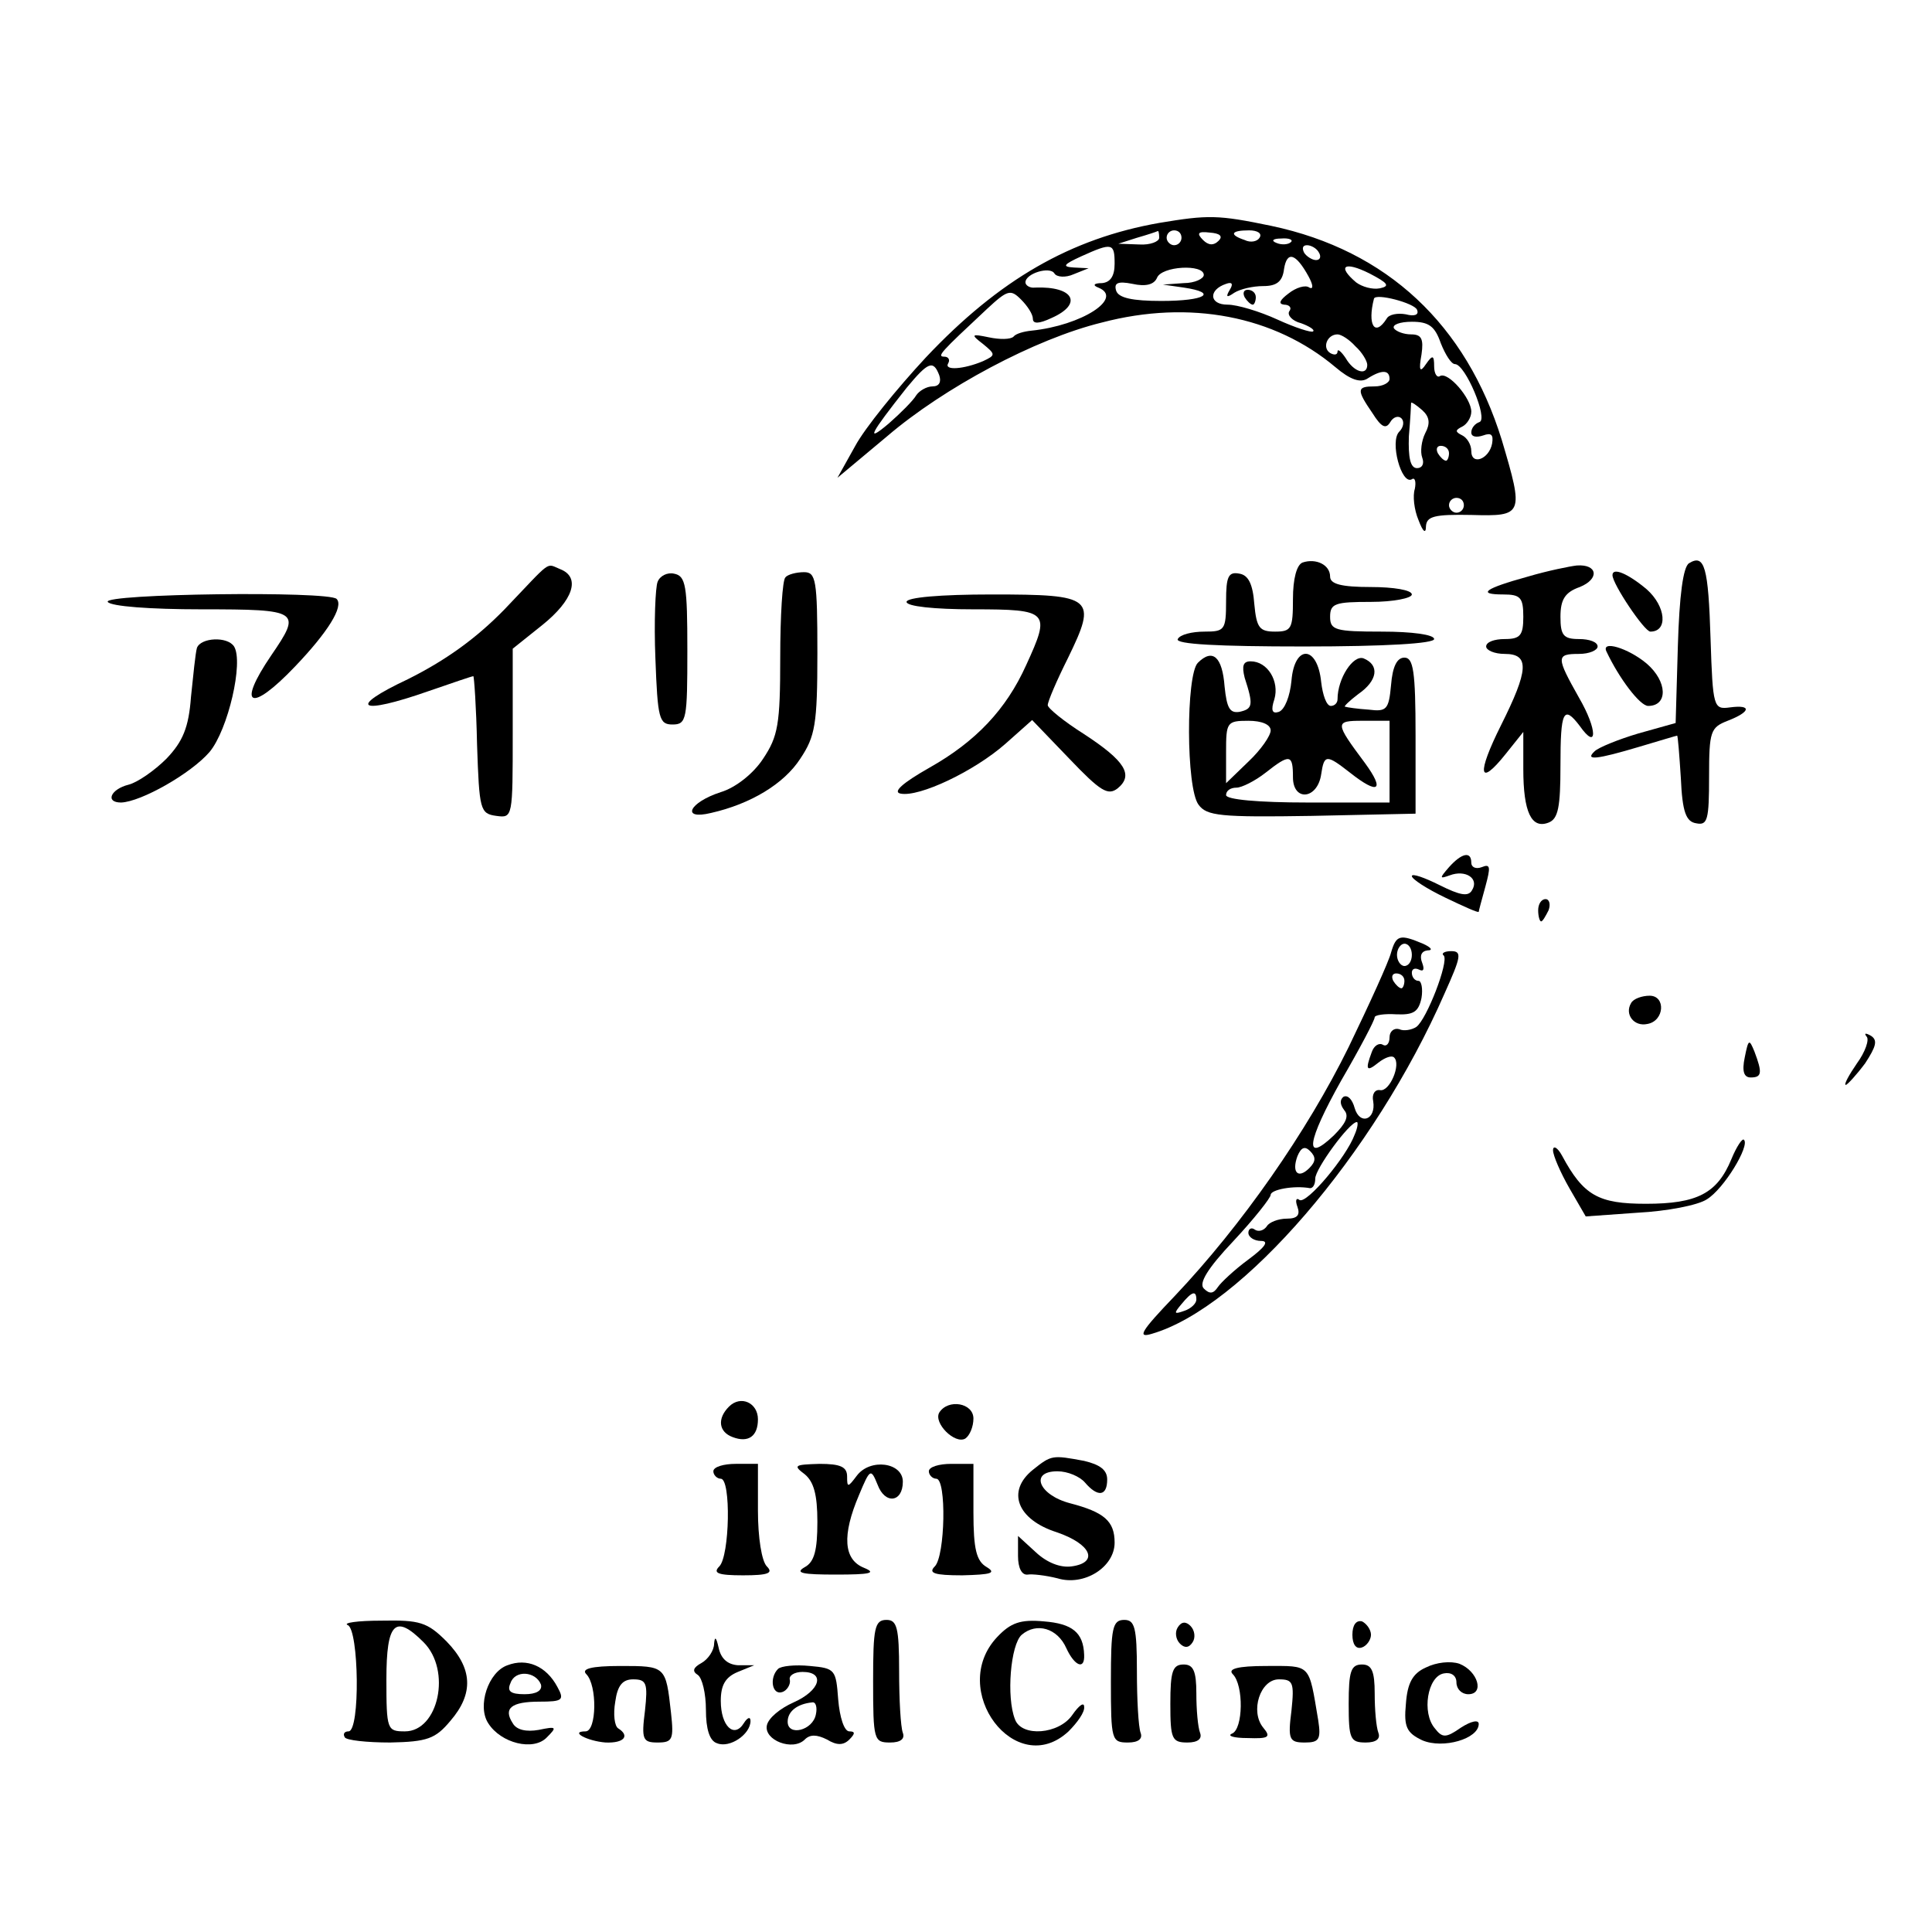
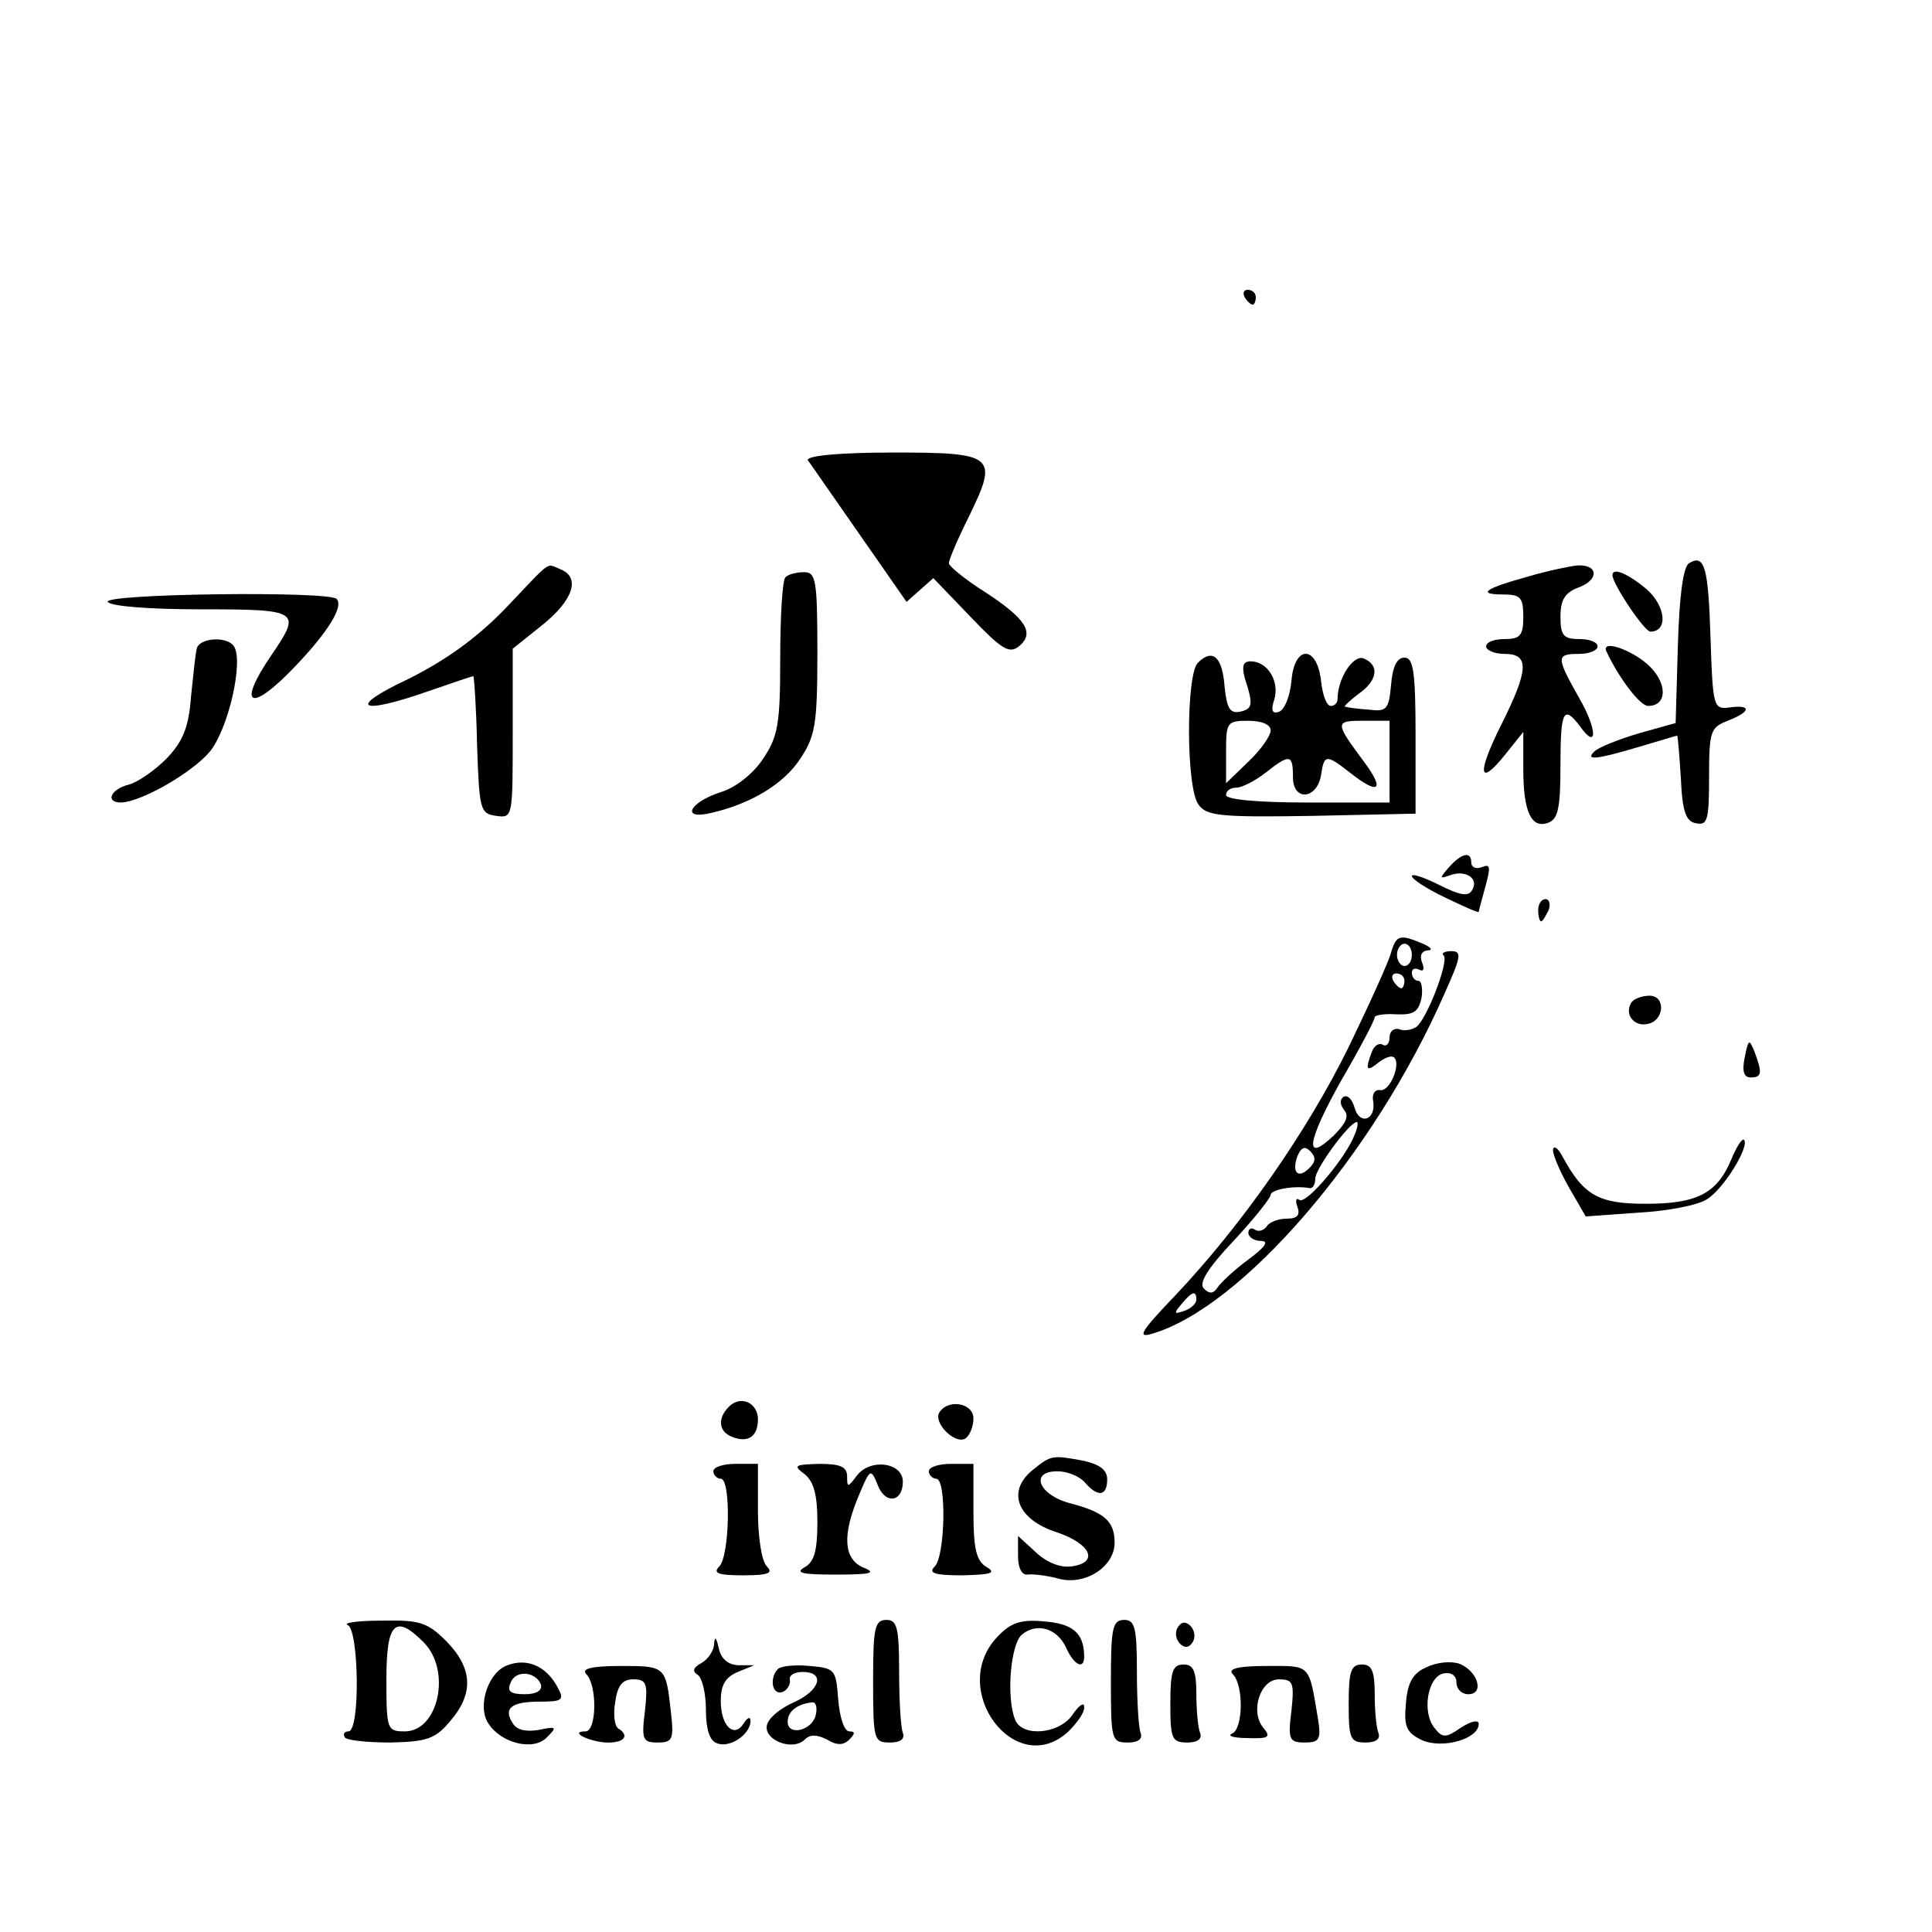
<svg xmlns="http://www.w3.org/2000/svg" version="1.0" width="260pt" height="260pt" viewBox="0 0 260 260" preserveAspectRatio="xMidYMid meet">
  <g transform="translate(0,260) scale(0.1,-0.1)" fill="#000000" stroke="none">
-     <path d="M1560 2300 c-119 -21 -215 -76 -314 -181 -39 -42 -82 -95 -95 -119 l-24 -43 67 56 c76 65 199 131 289 153 118 31 232 9 314 -60 20 -17 34 -22 44 -15 19 12 29 11 29 -1 0 -5 -9 -10 -20 -10 -24 0 -25 -4 -3 -36 12 -19 18 -22 24 -12 4 7 11 9 15 5 4 -4 3 -12 -3 -18 -13 -13 3 -72 17 -64 4 3 6 -3 4 -13 -3 -9 -1 -28 5 -42 6 -16 10 -19 10 -8 1 13 11 16 61 15 70 -2 71 0 41 101 -48 155 -154 255 -310 288 -72 15 -85 15 -151 4z m0 -20 c0 -5 -12 -10 -27 -9 l-28 1 25 8 c14 4 26 8 28 9 1 1 2 -3 2 -9z m30 0 c0 -5 -4 -10 -10 -10 -5 0 -10 5 -10 10 0 6 5 10 10 10 6 0 10 -4 10 -10z m50 -4 c-7 -7 -14 -6 -21 1 -9 9 -7 12 9 10 14 -1 18 -5 12 -11z m55 4 c-3 -5 -12 -7 -20 -3 -21 7 -19 13 6 13 11 0 18 -4 14 -10z m42 -6 c-3 -3 -12 -4 -19 -1 -8 3 -5 6 6 6 11 1 17 -2 13 -5z m-237 -29 c0 -17 -6 -25 -17 -26 -11 0 -13 -3 -5 -6 35 -14 -22 -51 -90 -58 -10 -1 -21 -4 -24 -8 -4 -4 -19 -4 -33 -1 -24 5 -25 4 -8 -9 17 -14 17 -15 0 -23 -26 -11 -53 -13 -47 -3 3 5 0 9 -5 9 -11 0 -5 6 57 64 28 26 32 27 46 13 9 -9 16 -20 16 -26 0 -7 8 -7 25 1 43 19 30 43 -22 41 -7 -1 -13 3 -13 7 0 12 33 22 39 12 3 -5 15 -6 26 -1 l20 8 -20 1 c-16 1 -14 4 10 15 42 19 45 18 45 -10z m275 15 c3 -5 2 -10 -4 -10 -5 0 -13 5 -16 10 -3 6 -2 10 4 10 5 0 13 -4 16 -10z m-14 -32 c6 -11 7 -18 1 -15 -5 4 -18 0 -28 -8 -12 -9 -14 -14 -6 -15 7 0 11 -4 7 -9 -3 -5 4 -13 16 -16 11 -4 19 -9 16 -11 -2 -2 -24 5 -48 16 -24 11 -54 20 -67 20 -25 0 -26 20 -2 28 8 3 10 0 5 -8 -6 -10 -4 -11 6 -4 8 5 25 9 39 9 18 0 26 6 28 23 4 25 16 21 33 -10z m96 -16 c-10 -2 -24 2 -32 8 -26 22 -16 29 18 12 25 -13 28 -17 14 -20z m-237 18 c0 -5 -12 -11 -27 -11 l-28 -2 28 -4 c47 -7 29 -18 -30 -18 -39 0 -58 4 -61 14 -3 10 2 13 22 9 18 -4 29 -1 33 8 6 16 63 19 63 4z m287 -47 c3 -7 -4 -9 -15 -6 -11 2 -23 0 -26 -6 -16 -25 -26 -8 -17 27 2 8 55 -6 58 -15z m32 -45 c6 -15 14 -28 19 -28 14 0 45 -74 33 -78 -6 -2 -11 -8 -11 -14 0 -6 7 -7 16 -4 11 4 14 1 12 -11 -4 -21 -28 -30 -28 -10 0 9 -6 18 -12 21 -10 5 -10 7 0 12 6 3 12 12 12 20 0 18 -31 54 -42 48 -4 -3 -8 3 -8 13 0 15 -2 16 -11 3 -8 -12 -10 -9 -6 13 3 21 0 27 -14 27 -10 0 -20 4 -23 8 -3 5 8 9 24 9 23 0 31 -6 39 -29z m-115 -4 c9 -8 16 -20 16 -25 0 -15 -18 -10 -29 9 -6 9 -11 13 -11 9 0 -5 -5 -5 -10 -2 -11 7 -4 25 10 25 5 0 16 -7 24 -16z m-560 -39 c3 -9 0 -15 -9 -15 -8 0 -18 -6 -22 -12 -4 -7 -21 -24 -37 -38 -32 -27 -25 -14 24 48 29 35 36 38 44 17z m654 -78 c-5 -10 -7 -25 -4 -33 3 -8 0 -14 -7 -14 -9 0 -12 14 -11 43 2 23 3 43 3 45 1 1 7 -3 15 -10 10 -9 11 -18 4 -31z m32 -27 c0 -5 -2 -10 -4 -10 -3 0 -8 5 -11 10 -3 6 -1 10 4 10 6 0 11 -4 11 -10z m20 -70 c0 -5 -4 -10 -10 -10 -5 0 -10 5 -10 10 0 6 5 10 10 10 6 0 10 -4 10 -10z" />
    <path d="M1675 2200 c3 -5 8 -10 11 -10 2 0 4 5 4 10 0 6 -5 10 -11 10 -5 0 -7 -4 -4 -10z" />
-     <path d="M1753 1843 c-8 -3 -13 -22 -13 -49 0 -40 -2 -44 -24 -44 -21 0 -25 5 -28 37 -2 27 -8 39 -20 41 -15 3 -18 -4 -18 -37 0 -39 -2 -41 -29 -41 -17 0 -33 -4 -36 -10 -4 -7 55 -10 169 -10 111 0 176 4 176 10 0 6 -30 10 -70 10 -63 0 -70 2 -70 20 0 18 7 20 55 20 30 0 55 5 55 10 0 6 -25 10 -55 10 -40 0 -55 4 -55 14 0 16 -19 25 -37 19z" />
    <path d="M2273 1842 c-8 -5 -13 -44 -15 -111 l-3 -104 -50 -14 c-27 -8 -54 -19 -59 -24 -14 -13 3 -11 60 6 27 8 50 15 51 15 1 0 3 -26 5 -57 2 -46 7 -59 21 -61 15 -3 17 5 17 63 0 61 2 66 25 75 31 12 33 22 3 18 -22 -3 -23 0 -26 92 -3 97 -8 115 -29 102z" />
    <path d="M679 1780 c-39 -40 -80 -69 -130 -94 -83 -39 -66 -49 28 -16 32 11 58 20 60 20 1 0 4 -42 5 -92 3 -88 4 -93 26 -96 22 -3 22 -2 22 111 l0 114 40 32 c41 33 52 64 24 75 -20 8 -10 14 -75 -54z" />
    <path d="M2056 1824 c-58 -16 -69 -24 -33 -24 23 0 27 -4 27 -30 0 -25 -4 -30 -25 -30 -14 0 -25 -4 -25 -10 0 -5 11 -10 25 -10 34 0 32 -22 -5 -96 -33 -66 -30 -84 6 -39 l24 30 0 -50 c0 -58 11 -81 34 -72 13 5 16 21 16 77 0 73 4 82 26 53 24 -34 24 -5 -1 38 -31 55 -31 59 0 59 14 0 25 5 25 10 0 6 -11 10 -25 10 -21 0 -25 5 -25 30 0 23 6 33 26 40 27 11 24 31 -4 29 -9 -1 -39 -7 -66 -15z" />
-     <path d="M885 1817 c-3 -7 -5 -54 -3 -103 3 -81 5 -89 23 -89 19 0 20 7 20 100 0 87 -2 100 -18 103 -9 2 -19 -3 -22 -11z" />
    <path d="M1057 1823 c-4 -3 -7 -52 -7 -108 0 -90 -3 -106 -23 -136 -13 -20 -37 -39 -57 -45 -43 -14 -54 -38 -13 -28 53 12 98 39 120 73 20 30 23 46 23 142 0 99 -2 109 -18 109 -10 0 -22 -3 -25 -7z" />
    <path d="M2170 1826 c0 -12 43 -76 51 -76 24 0 21 34 -5 57 -25 21 -46 30 -46 19z" />
    <path d="M145 1790 c4 -6 57 -10 126 -10 133 0 135 -2 94 -62 -47 -69 -28 -78 32 -15 44 46 66 81 56 91 -11 11 -315 7 -308 -4z" />
-     <path d="M1220 1790 c0 -6 37 -10 90 -10 102 0 104 -3 71 -75 -27 -60 -68 -103 -130 -138 -37 -21 -50 -33 -39 -35 25 -5 99 30 141 67 l36 32 50 -52 c42 -44 52 -50 65 -40 22 18 10 37 -45 73 -27 17 -49 35 -49 39 0 5 12 33 27 63 40 82 35 86 -102 86 -70 0 -115 -4 -115 -10z" />
+     <path d="M1220 1790 l36 32 50 -52 c42 -44 52 -50 65 -40 22 18 10 37 -45 73 -27 17 -49 35 -49 39 0 5 12 33 27 63 40 82 35 86 -102 86 -70 0 -115 -4 -115 -10z" />
    <path d="M265 1728 c-2 -7 -5 -37 -8 -66 -3 -41 -11 -60 -33 -83 -16 -16 -39 -32 -51 -35 -24 -6 -32 -24 -10 -24 27 1 94 39 119 68 25 30 46 121 33 142 -9 14 -45 12 -50 -2z" />
    <path d="M2162 1723 c17 -36 45 -73 56 -73 27 0 26 33 -2 57 -25 21 -62 32 -54 16z" />
    <path d="M1612 1708 c-16 -16 -16 -169 1 -191 11 -15 29 -17 152 -15 l140 3 0 105 c0 87 -3 105 -15 105 -10 0 -16 -12 -18 -37 -3 -33 -6 -36 -30 -33 -15 1 -29 3 -32 4 -2 0 6 8 18 17 26 18 29 39 7 48 -14 5 -35 -27 -35 -55 0 -5 -4 -9 -9 -9 -6 0 -11 15 -13 32 -5 50 -36 51 -40 2 -2 -21 -9 -39 -17 -42 -9 -3 -11 2 -6 17 7 24 -9 51 -32 51 -10 0 -12 -6 -8 -22 12 -37 11 -42 -7 -46 -13 -2 -17 5 -20 34 -3 40 -16 52 -36 32z m98 -91 c0 -7 -13 -26 -30 -42 l-30 -29 0 42 c0 40 1 42 30 42 18 0 30 -5 30 -13z m160 -42 l0 -55 -110 0 c-67 0 -110 4 -110 10 0 6 6 10 14 10 7 0 25 9 39 20 33 26 37 25 37 -6 0 -33 33 -30 38 4 4 27 7 27 39 2 38 -30 47 -24 20 13 -41 55 -41 57 -3 57 l36 0 0 -55z" />
    <path d="M1950 1433 c-13 -15 -13 -16 1 -11 21 8 40 -4 30 -20 -5 -9 -16 -7 -44 7 -20 10 -37 16 -37 12 0 -4 20 -17 45 -29 25 -12 45 -21 45 -19 0 1 4 16 9 34 7 26 7 31 -5 26 -8 -3 -14 0 -14 6 0 16 -13 13 -30 -6z" />
    <path d="M2070 1375 c0 -8 2 -15 4 -15 2 0 6 7 10 15 3 8 1 15 -4 15 -6 0 -10 -7 -10 -15z" />
    <path d="M1872 1318 c-3 -12 -29 -69 -57 -127 -56 -114 -144 -240 -234 -335 -46 -48 -51 -57 -31 -51 121 35 299 241 394 458 22 49 24 57 9 57 -9 0 -14 -3 -10 -6 7 -8 -23 -86 -37 -96 -6 -4 -17 -6 -23 -3 -7 2 -13 -3 -13 -11 0 -8 -4 -13 -9 -10 -5 3 -12 -1 -15 -10 -9 -24 -7 -27 9 -14 9 7 18 10 21 7 10 -9 -6 -47 -19 -44 -7 1 -11 -6 -9 -15 4 -25 -18 -33 -25 -9 -3 11 -9 18 -15 15 -5 -4 -5 -10 1 -18 7 -8 2 -18 -14 -34 -41 -39 -36 -8 10 74 25 43 45 81 45 85 0 3 13 5 29 4 23 -1 30 3 34 22 2 12 0 23 -4 23 -5 0 -9 5 -9 11 0 5 4 7 10 4 6 -3 7 1 4 9 -4 10 -1 16 7 17 8 0 5 4 -6 9 -31 13 -36 12 -43 -12z m28 -3 c0 -8 -4 -15 -10 -15 -5 0 -10 7 -10 15 0 8 5 15 10 15 6 0 10 -7 10 -15z m-10 -35 c0 -5 -2 -10 -4 -10 -3 0 -8 5 -11 10 -3 6 -1 10 4 10 6 0 11 -4 11 -10z m-67 -207 c-11 -30 -64 -93 -74 -88 -5 4 -6 -1 -3 -9 4 -11 0 -16 -14 -16 -12 0 -24 -5 -27 -10 -4 -6 -11 -8 -16 -5 -5 4 -9 1 -9 -4 0 -6 8 -11 17 -11 11 0 6 -8 -17 -25 -19 -14 -37 -31 -41 -37 -6 -9 -11 -10 -19 -2 -7 7 5 27 40 64 28 30 50 58 50 62 0 7 31 13 53 9 4 0 7 5 7 13 0 13 46 76 56 76 2 0 1 -8 -3 -17z m-61 -45 c-15 -15 -24 -6 -16 16 5 12 10 14 17 7 8 -8 8 -14 -1 -23z m-152 -177 c0 -5 -7 -12 -16 -15 -14 -5 -15 -4 -4 9 14 17 20 19 20 6z" />
    <path d="M2195 1250 c-9 -15 4 -32 22 -28 23 4 25 38 3 38 -10 0 -22 -4 -25 -10z" />
-     <path d="M2512 1205 c4 -4 -2 -21 -13 -36 -11 -16 -18 -29 -15 -29 2 0 14 13 26 29 15 23 17 31 8 37 -7 4 -10 4 -6 -1z" />
    <path d="M2348 1177 c-4 -19 -1 -27 8 -27 15 0 16 6 5 35 -7 17 -8 17 -13 -8z" />
    <path d="M2330 1040 c-19 -46 -46 -60 -115 -60 -64 0 -84 11 -113 65 -6 11 -12 14 -12 7 0 -7 10 -30 22 -51 l22 -38 70 5 c39 2 81 10 93 18 23 14 58 72 50 80 -2 3 -10 -9 -17 -26z" />
    <path d="M981 707 c-16 -16 -14 -34 5 -41 21 -8 34 1 34 24 0 22 -23 33 -39 17z" />
    <path d="M1264 699 c-8 -14 21 -43 35 -35 6 4 11 16 11 27 0 21 -34 27 -46 8z" />
    <path d="M1390 622 c-36 -29 -21 -67 32 -84 47 -16 57 -41 20 -46 -15 -2 -33 5 -48 19 l-24 22 0 -27 c0 -16 5 -26 13 -25 6 1 24 -1 40 -5 36 -11 77 15 77 48 0 29 -14 41 -60 53 -42 11 -55 43 -17 43 14 0 30 -7 37 -15 17 -20 30 -19 30 4 0 13 -10 20 -31 25 -43 8 -44 8 -69 -12z" />
    <path d="M960 620 c0 -5 5 -10 10 -10 14 0 12 -104 -2 -118 -9 -9 -2 -12 32 -12 34 0 41 3 32 12 -7 7 -12 39 -12 75 l0 63 -30 0 c-16 0 -30 -4 -30 -10z" />
    <path d="M1083 616 c12 -10 17 -27 17 -64 0 -38 -4 -54 -17 -61 -14 -8 -3 -10 42 -10 46 0 55 2 38 9 -28 11 -30 44 -7 98 15 36 16 36 25 14 10 -27 34 -24 34 4 0 26 -44 32 -62 8 -12 -16 -13 -16 -13 -1 0 13 -9 17 -37 17 -34 -1 -36 -2 -20 -14z" />
    <path d="M1250 620 c0 -5 5 -10 10 -10 14 0 12 -104 -2 -118 -9 -9 -1 -12 37 -12 39 1 46 3 33 11 -14 8 -18 24 -18 74 l0 65 -30 0 c-16 0 -30 -4 -30 -10z" />
    <path d="M468 413 c15 -6 17 -143 1 -143 -5 0 -8 -3 -5 -8 2 -4 30 -7 61 -7 50 1 61 5 81 29 32 37 30 71 -5 107 -26 26 -36 29 -88 28 -32 0 -52 -3 -45 -6z m102 -23 c38 -38 20 -120 -25 -120 -24 0 -25 2 -25 70 0 77 12 88 50 50z" />
    <path d="M1175 338 c0 -80 1 -83 23 -83 14 0 20 5 17 13 -3 8 -5 45 -5 83 0 59 -3 69 -17 69 -16 0 -18 -11 -18 -82z" />
    <path d="M1342 397 c-67 -71 25 -193 96 -127 12 12 22 26 21 33 0 7 -7 2 -16 -11 -18 -26 -68 -30 -77 -6 -12 30 -6 101 9 114 20 17 48 9 60 -18 11 -24 25 -30 24 -9 -1 30 -16 42 -54 45 -32 3 -45 -2 -63 -21z" />
    <path d="M1495 337 c0 -79 1 -82 23 -82 14 0 20 5 17 13 -3 8 -5 45 -5 83 0 59 -3 69 -17 69 -16 0 -18 -11 -18 -83z" />
    <path d="M1585 410 c-4 -6 -3 -16 3 -22 6 -6 12 -6 17 2 4 6 3 16 -3 22 -6 6 -12 6 -17 -2z" />
-     <path d="M1820 400 c0 -13 5 -20 13 -17 6 2 12 10 12 17 0 7 -6 15 -12 18 -8 2 -13 -5 -13 -18z" />
    <path d="M961 388 c0 -9 -8 -21 -17 -26 -11 -6 -13 -11 -5 -16 6 -4 11 -25 11 -47 0 -26 5 -42 15 -45 17 -7 45 12 45 30 0 6 -4 5 -9 -3 -13 -21 -31 -4 -31 30 0 21 6 32 23 39 l22 9 -22 0 c-14 1 -23 9 -26 24 -3 13 -5 16 -6 5z" />
    <path d="M683 359 c-26 -9 -41 -55 -26 -78 17 -27 61 -38 79 -19 14 14 13 15 -11 10 -17 -3 -30 0 -35 9 -13 20 -2 29 36 29 31 0 34 2 24 20 -15 28 -41 39 -67 29z m45 -26 c2 -8 -6 -13 -22 -13 -19 0 -24 4 -19 15 6 18 34 16 41 -2z" />
    <path d="M1919 356 c-18 -8 -25 -21 -27 -49 -3 -31 1 -39 22 -49 28 -12 76 2 76 22 0 6 -10 4 -24 -5 -20 -14 -25 -14 -35 -1 -18 21 -10 70 12 74 10 2 17 -3 17 -12 0 -9 7 -16 16 -16 22 0 13 31 -12 41 -12 4 -31 2 -45 -5z" />
    <path d="M789 347 c15 -15 14 -77 -1 -77 -22 0 2 -13 27 -15 25 -1 33 9 17 19 -5 3 -7 19 -4 36 3 22 10 30 24 30 18 0 20 -5 16 -42 -5 -39 -3 -43 17 -43 20 0 22 4 18 40 -7 63 -7 63 -68 63 -40 0 -53 -4 -46 -11z" />
    <path d="M1047 354 c-12 -12 -8 -36 6 -31 6 2 11 10 10 16 -2 6 6 11 17 11 31 0 24 -25 -12 -41 -18 -8 -34 -21 -36 -31 -4 -20 35 -35 51 -19 7 7 16 7 30 0 13 -8 22 -8 30 0 8 8 8 11 0 11 -7 0 -13 19 -15 43 -3 40 -4 42 -38 45 -20 2 -39 0 -43 -4z m51 -61 c-4 -22 -38 -30 -38 -10 0 14 13 24 33 26 5 1 7 -7 5 -16z" />
    <path d="M1575 307 c0 -47 2 -52 23 -52 14 0 20 5 17 13 -3 8 -5 31 -5 53 0 30 -4 39 -17 39 -15 0 -18 -9 -18 -53z" />
    <path d="M1659 347 c15 -15 14 -74 -1 -80 -7 -3 2 -6 21 -6 28 -1 32 1 21 14 -18 22 -4 65 21 65 19 0 21 -4 17 -42 -5 -39 -3 -43 18 -43 19 0 22 4 18 30 -13 77 -9 73 -70 73 -39 0 -52 -4 -45 -11z" />
    <path d="M1815 307 c0 -47 2 -52 23 -52 14 0 20 5 17 13 -3 8 -5 31 -5 53 0 30 -4 39 -17 39 -15 0 -18 -9 -18 -53z" />
  </g>
</svg>